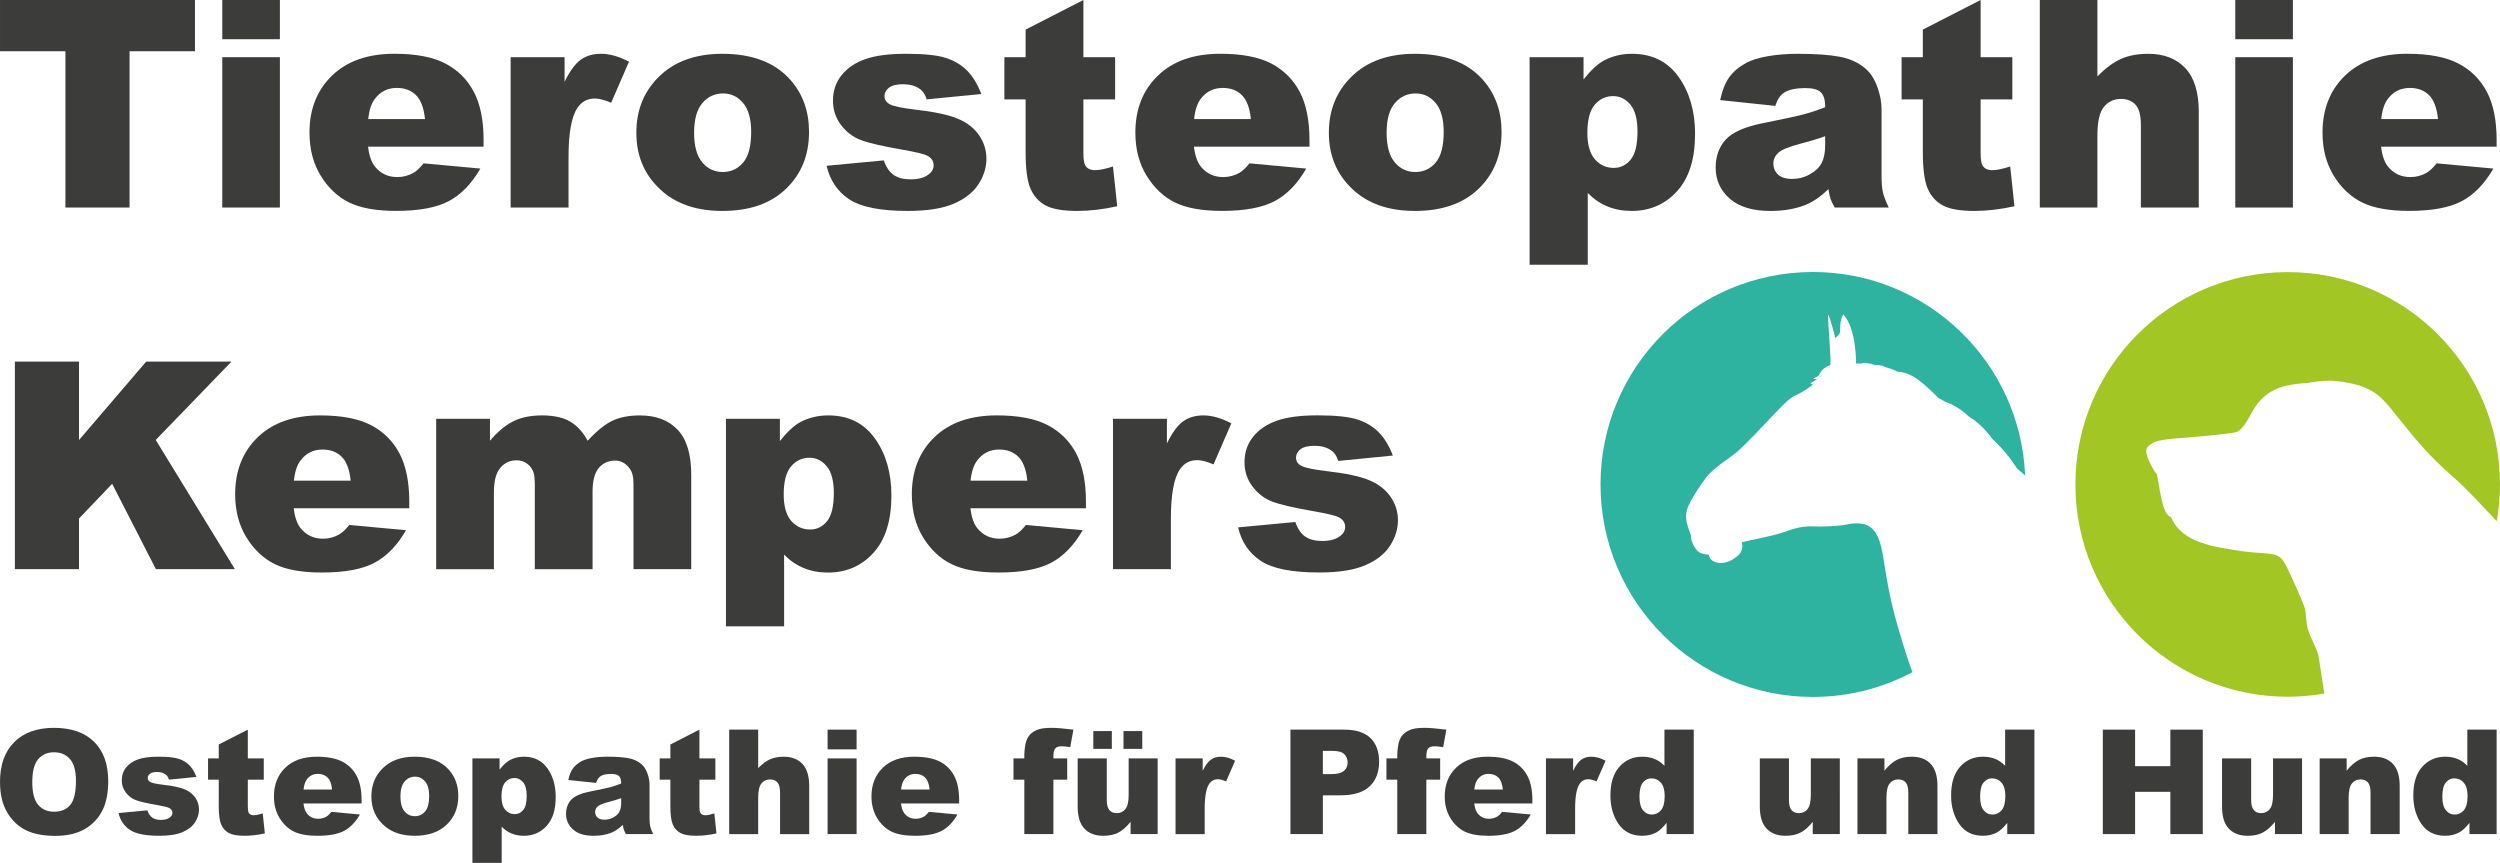
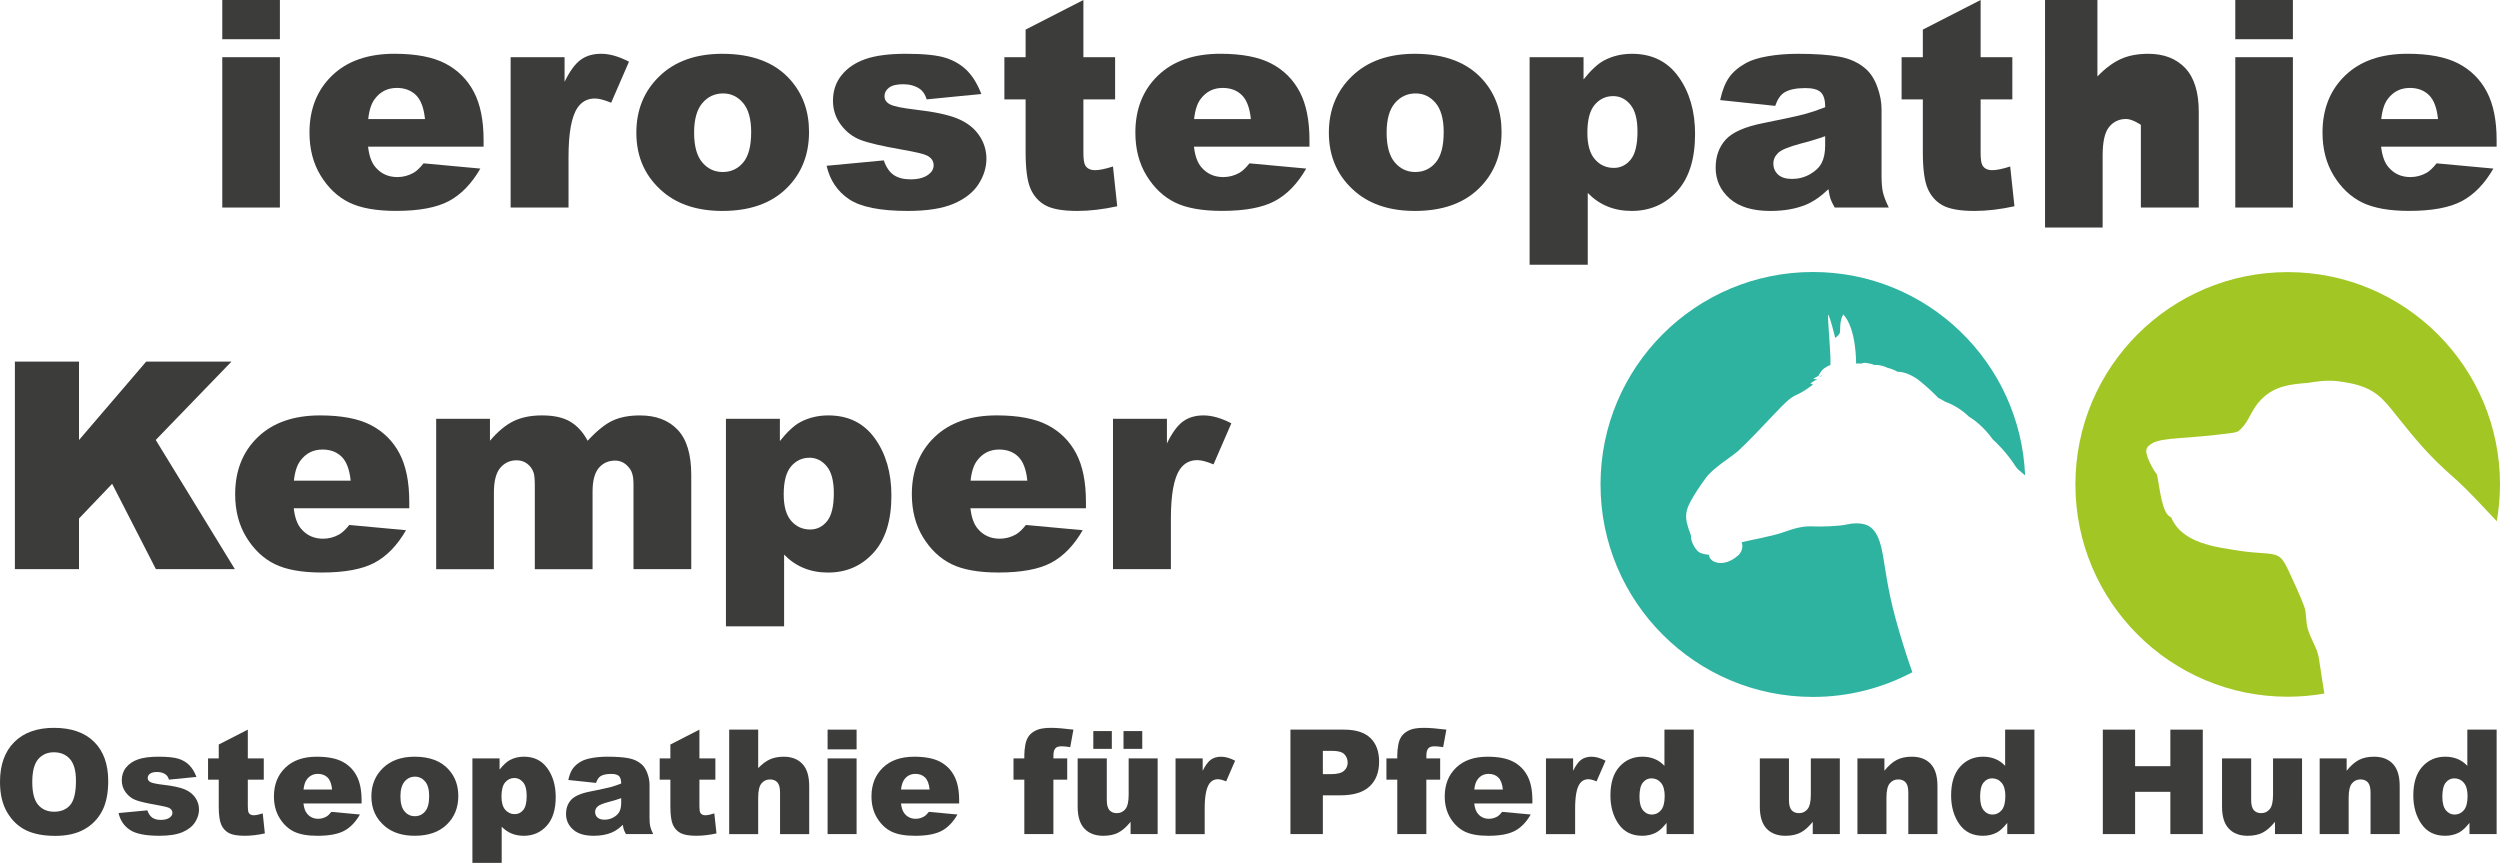
<svg xmlns="http://www.w3.org/2000/svg" version="1.1" x="0px" y="0px" width="155.215px" height="53.572px" viewBox="0 0 155.215 53.572" style="enable-background:new 0 0 155.215 53.572;" xml:space="preserve">
  <g id="Ebene_1">
    <g>
-       <path style="fill:#3C3C3B;" d="M0.001,0h12.103v3.182H8.043v9.703H4.062V3.182H0.001V0z" />
      <path style="fill:#3C3C3B;" d="M13.8,0h3.577v2.435H13.8V0z M13.8,3.551h3.577v9.334H13.8V3.551z" />
      <path style="fill:#3C3C3B;" d="M30.024,9.105h-7.172c0.064,0.574,0.22,1.002,0.466,1.283c0.346,0.404,0.797,0.606,1.354,0.606    c0.352,0,0.686-0.088,1.002-0.264c0.193-0.111,0.401-0.308,0.624-0.589l3.524,0.325c-0.539,0.938-1.189,1.61-1.951,2.017    s-1.854,0.611-3.278,0.611c-1.236,0-2.209-0.175-2.918-0.523c-0.709-0.349-1.296-0.902-1.762-1.661s-0.699-1.651-0.699-2.676    c0-1.459,0.468-2.64,1.402-3.542s2.225-1.354,3.871-1.354c1.336,0,2.391,0.202,3.164,0.606s1.362,0.99,1.767,1.758    s0.606,1.767,0.606,2.997V9.105z M26.386,7.392c-0.07-0.691-0.256-1.187-0.558-1.485s-0.699-0.448-1.191-0.448    c-0.568,0-1.022,0.226-1.362,0.677c-0.217,0.281-0.354,0.7-0.413,1.257H26.386z" />
      <path style="fill:#3C3C3B;" d="M31.703,3.551h3.349V5.08c0.322-0.662,0.655-1.118,0.998-1.367s0.766-0.374,1.27-0.374    c0.527,0,1.104,0.164,1.731,0.492l-1.107,2.549c-0.422-0.176-0.756-0.264-1.002-0.264c-0.469,0-0.832,0.193-1.09,0.58    c-0.369,0.545-0.554,1.564-0.554,3.059v3.129h-3.595V3.551z" />
      <path style="fill:#3C3C3B;" d="M39.508,8.244c0-1.424,0.48-2.597,1.441-3.52s2.259-1.384,3.894-1.384    c1.869,0,3.281,0.542,4.236,1.626c0.768,0.873,1.151,1.948,1.151,3.226c0,1.436-0.476,2.612-1.428,3.529s-2.27,1.375-3.951,1.375    c-1.5,0-2.713-0.381-3.639-1.143C40.076,11.01,39.508,9.773,39.508,8.244z M43.094,8.235c0,0.832,0.169,1.447,0.506,1.846    s0.76,0.598,1.27,0.598c0.516,0,0.939-0.196,1.271-0.589s0.496-1.022,0.496-1.89c0-0.809-0.167-1.411-0.501-1.806    s-0.747-0.593-1.239-0.593c-0.521,0-0.952,0.201-1.292,0.602S43.094,7.415,43.094,8.235z" />
      <path style="fill:#3C3C3B;" d="M51.32,10.292l3.551-0.334c0.146,0.422,0.352,0.724,0.615,0.905s0.615,0.272,1.055,0.272    c0.48,0,0.853-0.103,1.116-0.308c0.205-0.151,0.308-0.342,0.308-0.57c0-0.257-0.135-0.456-0.404-0.597    c-0.193-0.1-0.706-0.222-1.538-0.368c-1.242-0.217-2.104-0.417-2.588-0.602s-0.891-0.496-1.222-0.935s-0.497-0.939-0.497-1.501    c0-0.615,0.179-1.145,0.536-1.589s0.85-0.777,1.477-0.997c0.627-0.219,1.468-0.329,2.522-0.329c1.113,0,1.936,0.085,2.466,0.255    s0.973,0.434,1.327,0.791s0.648,0.841,0.883,1.45L57.534,6.17c-0.088-0.299-0.234-0.519-0.439-0.659    c-0.281-0.188-0.621-0.281-1.02-0.281c-0.404,0-0.698,0.071-0.883,0.215s-0.277,0.317-0.277,0.522c0,0.228,0.117,0.4,0.352,0.518    s0.744,0.223,1.529,0.316c1.189,0.134,2.074,0.322,2.654,0.562s1.024,0.582,1.332,1.027c0.308,0.445,0.461,0.934,0.461,1.466    c0,0.539-0.162,1.063-0.487,1.572c-0.325,0.509-0.838,0.914-1.538,1.216c-0.7,0.301-1.654,0.452-2.861,0.452    c-1.705,0-2.919-0.243-3.643-0.729S51.525,11.188,51.32,10.292z" />
      <path style="fill:#3C3C3B;" d="M67.264,0v3.551h1.969V6.17h-1.969v3.307c0,0.398,0.038,0.661,0.114,0.79    c0.117,0.199,0.322,0.298,0.615,0.298c0.264,0,0.633-0.076,1.107-0.229l0.264,2.47c-0.885,0.193-1.711,0.29-2.479,0.29    c-0.891,0-1.547-0.114-1.969-0.343c-0.422-0.228-0.733-0.575-0.936-1.04c-0.202-0.465-0.304-1.219-0.304-2.26V6.17h-1.318V3.551    h1.318V1.837L67.264,0z" />
      <path style="fill:#3C3C3B;" d="M81.3,9.105h-7.172c0.064,0.574,0.22,1.002,0.466,1.283c0.346,0.404,0.797,0.606,1.354,0.606    c0.352,0,0.686-0.088,1.002-0.264c0.193-0.111,0.401-0.308,0.624-0.589l3.524,0.325c-0.539,0.938-1.189,1.61-1.951,2.017    s-1.854,0.611-3.278,0.611c-1.236,0-2.209-0.175-2.918-0.523c-0.709-0.349-1.296-0.902-1.762-1.661s-0.699-1.651-0.699-2.676    c0-1.459,0.468-2.64,1.402-3.542s2.225-1.354,3.871-1.354c1.336,0,2.391,0.202,3.164,0.606s1.362,0.99,1.767,1.758    S81.3,7.471,81.3,8.701V9.105z M77.661,7.392c-0.07-0.691-0.256-1.187-0.558-1.485s-0.699-0.448-1.191-0.448    c-0.568,0-1.022,0.226-1.362,0.677c-0.217,0.281-0.354,0.7-0.413,1.257H77.661z" />
      <path style="fill:#3C3C3B;" d="M82.504,8.244c0-1.424,0.48-2.597,1.441-3.52s2.259-1.384,3.894-1.384    c1.869,0,3.281,0.542,4.236,1.626c0.768,0.873,1.151,1.948,1.151,3.226c0,1.436-0.476,2.612-1.428,3.529s-2.27,1.375-3.951,1.375    c-1.5,0-2.713-0.381-3.639-1.143C83.072,11.01,82.504,9.773,82.504,8.244z M86.09,8.235c0,0.832,0.169,1.447,0.506,1.846    s0.76,0.598,1.27,0.598c0.516,0,0.939-0.196,1.271-0.589s0.496-1.022,0.496-1.89c0-0.809-0.167-1.411-0.501-1.806    s-0.747-0.593-1.239-0.593c-0.521,0-0.952,0.201-1.292,0.602S86.09,7.415,86.09,8.235z" />
      <path style="fill:#3C3C3B;" d="M94.967,16.436V3.551h3.349v1.38c0.463-0.58,0.888-0.973,1.274-1.178    c0.521-0.275,1.099-0.413,1.731-0.413c1.248,0,2.214,0.478,2.896,1.433s1.023,2.136,1.023,3.542c0,1.553-0.372,2.738-1.116,3.555    s-1.685,1.226-2.821,1.226c-0.551,0-1.053-0.094-1.507-0.281s-0.86-0.466-1.218-0.835v4.456H94.967z M98.553,8.244    c0,0.738,0.155,1.286,0.466,1.644s0.703,0.536,1.178,0.536c0.416,0,0.765-0.171,1.046-0.514s0.422-0.924,0.422-1.745    c0-0.756-0.146-1.311-0.439-1.666s-0.65-0.532-1.072-0.532c-0.457,0-0.838,0.179-1.143,0.536S98.553,7.441,98.553,8.244z" />
      <path style="fill:#3C3C3B;" d="M110.216,6.574l-3.419-0.36c0.129-0.598,0.315-1.068,0.559-1.411s0.593-0.64,1.05-0.892    c0.328-0.182,0.779-0.322,1.354-0.422s1.195-0.149,1.863-0.149c1.072,0,1.934,0.06,2.584,0.18s1.192,0.371,1.626,0.751    c0.305,0.264,0.545,0.637,0.721,1.121s0.264,0.945,0.264,1.384v4.122c0,0.439,0.028,0.784,0.084,1.033s0.177,0.567,0.364,0.954    h-3.357c-0.135-0.24-0.223-0.423-0.264-0.549s-0.082-0.324-0.123-0.593c-0.469,0.451-0.935,0.773-1.397,0.967    c-0.633,0.258-1.368,0.387-2.206,0.387c-1.113,0-1.958-0.258-2.535-0.773s-0.866-1.151-0.866-1.907    c0-0.709,0.208-1.292,0.624-1.749s1.184-0.797,2.303-1.02c1.342-0.27,2.212-0.458,2.61-0.567s0.82-0.25,1.266-0.426    c0-0.439-0.091-0.747-0.272-0.923s-0.501-0.264-0.958-0.264c-0.586,0-1.025,0.094-1.318,0.281    C110.541,5.895,110.356,6.17,110.216,6.574z M113.318,8.455c-0.492,0.176-1.005,0.331-1.538,0.466    c-0.727,0.193-1.187,0.384-1.38,0.571c-0.199,0.193-0.299,0.413-0.299,0.659c0,0.281,0.099,0.511,0.295,0.69    s0.484,0.268,0.865,0.268c0.398,0,0.77-0.097,1.112-0.29s0.586-0.429,0.729-0.708s0.215-0.64,0.215-1.085V8.455z" />
      <path style="fill:#3C3C3B;" d="M122.969,0v3.551h1.969V6.17h-1.969v3.307c0,0.398,0.038,0.661,0.114,0.79    c0.117,0.199,0.322,0.298,0.615,0.298c0.264,0,0.633-0.076,1.107-0.229l0.264,2.47c-0.885,0.193-1.711,0.29-2.479,0.29    c-0.891,0-1.547-0.114-1.969-0.343c-0.422-0.228-0.733-0.575-0.936-1.04c-0.202-0.465-0.304-1.219-0.304-2.26V6.17h-1.318V3.551    h1.318V1.837L122.969,0z" />
-       <path style="fill:#3C3C3B;" d="M126.643,0h3.577v4.746c0.486-0.504,0.97-0.864,1.45-1.081s1.049-0.325,1.705-0.325    c0.973,0,1.739,0.296,2.299,0.888s0.839,1.5,0.839,2.725v5.933h-3.595V7.752c0-0.586-0.108-1-0.325-1.244    s-0.521-0.365-0.914-0.365c-0.434,0-0.785,0.164-1.055,0.492s-0.404,0.917-0.404,1.767v4.482h-3.577V0z" />
+       <path style="fill:#3C3C3B;" d="M126.643,0h3.577v4.746c0.486-0.504,0.97-0.864,1.45-1.081s1.049-0.325,1.705-0.325    c0.973,0,1.739,0.296,2.299,0.888s0.839,1.5,0.839,2.725v5.933h-3.595V7.752s-0.521-0.365-0.914-0.365c-0.434,0-0.785,0.164-1.055,0.492s-0.404,0.917-0.404,1.767v4.482h-3.577V0z" />
      <path style="fill:#3C3C3B;" d="M138.78,0h3.577v2.435h-3.577V0z M138.78,3.551h3.577v9.334h-3.577V3.551z" />
      <path style="fill:#3C3C3B;" d="M155.005,9.105h-7.172c0.064,0.574,0.22,1.002,0.466,1.283c0.346,0.404,0.797,0.606,1.354,0.606    c0.352,0,0.686-0.088,1.002-0.264c0.193-0.111,0.401-0.308,0.624-0.589l3.524,0.325c-0.539,0.938-1.189,1.61-1.951,2.017    s-1.854,0.611-3.278,0.611c-1.236,0-2.209-0.175-2.918-0.523c-0.709-0.349-1.296-0.902-1.762-1.661s-0.699-1.651-0.699-2.676    c0-1.459,0.468-2.64,1.402-3.542s2.225-1.354,3.871-1.354c1.336,0,2.391,0.202,3.164,0.606s1.362,0.99,1.767,1.758    s0.606,1.767,0.606,2.997V9.105z M151.366,7.392c-0.07-0.691-0.256-1.187-0.558-1.485s-0.699-0.448-1.191-0.448    c-0.568,0-1.022,0.226-1.362,0.677c-0.217,0.281-0.354,0.7-0.413,1.257H151.366z" />
    </g>
    <g>
      <path style="fill:#3C3C3B;" d="M0.924,22.451h3.981v4.869l4.171-4.869h5.295l-4.702,4.864l4.913,8.021H9.679l-2.716-5.299    l-2.058,2.155v3.144H0.924V22.451z" />
      <path style="fill:#3C3C3B;" d="M25.41,31.557h-7.172c0.064,0.575,0.22,1.002,0.466,1.283c0.346,0.404,0.797,0.606,1.354,0.606    c0.352,0,0.686-0.088,1.002-0.264c0.193-0.111,0.401-0.308,0.624-0.589l3.524,0.325c-0.539,0.938-1.189,1.61-1.951,2.018    s-1.854,0.61-3.278,0.61c-1.236,0-2.209-0.174-2.918-0.522c-0.709-0.349-1.296-0.902-1.762-1.661S14.6,31.712,14.6,30.687    c0-1.459,0.468-2.64,1.402-3.542c0.935-0.902,2.225-1.354,3.871-1.354c1.336,0,2.391,0.202,3.164,0.606s1.362,0.99,1.767,1.758    c0.404,0.768,0.606,1.767,0.606,2.997V31.557z M21.771,29.843c-0.07-0.691-0.256-1.187-0.558-1.485s-0.699-0.448-1.191-0.448    c-0.568,0-1.022,0.226-1.362,0.677c-0.217,0.281-0.354,0.7-0.413,1.257H21.771z" />
      <path style="fill:#3C3C3B;" d="M27.08,26.002h3.34v1.362c0.481-0.568,0.967-0.972,1.457-1.213c0.49-0.24,1.081-0.36,1.773-0.36    c0.745,0,1.335,0.132,1.77,0.396c0.434,0.264,0.789,0.656,1.064,1.178c0.562-0.609,1.074-1.023,1.536-1.243    c0.462-0.22,1.033-0.33,1.712-0.33c1,0,1.781,0.298,2.343,0.893c0.562,0.595,0.842,1.524,0.842,2.79v5.862h-3.586v-5.317    c0-0.422-0.082-0.735-0.245-0.94c-0.239-0.322-0.537-0.483-0.894-0.483c-0.42,0-0.759,0.153-1.016,0.457    c-0.257,0.305-0.386,0.794-0.386,1.468v4.816h-3.586v-5.142c0-0.41-0.023-0.688-0.07-0.835c-0.076-0.234-0.209-0.423-0.396-0.566    c-0.188-0.144-0.409-0.216-0.662-0.216c-0.412,0-0.75,0.155-1.014,0.466c-0.265,0.311-0.397,0.821-0.397,1.529v4.764H27.08V26.002    z" />
      <path style="fill:#3C3C3B;" d="M45.071,38.887V26.002h3.349v1.38c0.463-0.58,0.888-0.972,1.274-1.178    c0.521-0.275,1.099-0.413,1.731-0.413c1.248,0,2.214,0.478,2.896,1.433c0.683,0.955,1.023,2.136,1.023,3.542    c0,1.553-0.372,2.738-1.116,3.556s-1.685,1.226-2.821,1.226c-0.551,0-1.053-0.094-1.507-0.281s-0.86-0.466-1.218-0.835v4.456    H45.071z M48.657,30.695c0,0.738,0.155,1.287,0.466,1.644c0.311,0.357,0.703,0.536,1.178,0.536c0.416,0,0.765-0.171,1.046-0.514    s0.422-0.924,0.422-1.745c0-0.756-0.146-1.311-0.439-1.665s-0.65-0.532-1.072-0.532c-0.457,0-0.838,0.179-1.143,0.536    C48.81,29.313,48.657,29.893,48.657,30.695z" />
      <path style="fill:#3C3C3B;" d="M67.422,31.557H60.25c0.064,0.575,0.22,1.002,0.466,1.283c0.346,0.404,0.797,0.606,1.354,0.606    c0.352,0,0.686-0.088,1.002-0.264c0.193-0.111,0.401-0.308,0.624-0.589l3.524,0.325c-0.539,0.938-1.189,1.61-1.951,2.018    s-1.854,0.61-3.278,0.61c-1.236,0-2.209-0.174-2.918-0.522c-0.709-0.349-1.296-0.902-1.762-1.661s-0.699-1.651-0.699-2.677    c0-1.459,0.468-2.64,1.402-3.542c0.935-0.902,2.225-1.354,3.871-1.354c1.336,0,2.391,0.202,3.164,0.606s1.362,0.99,1.767,1.758    c0.404,0.768,0.606,1.767,0.606,2.997V31.557z M63.783,29.843c-0.07-0.691-0.256-1.187-0.558-1.485s-0.699-0.448-1.191-0.448    c-0.568,0-1.022,0.226-1.362,0.677c-0.217,0.281-0.354,0.7-0.413,1.257H63.783z" />
      <path style="fill:#3C3C3B;" d="M69.101,26.002h3.349v1.529c0.322-0.662,0.655-1.117,0.998-1.366s0.766-0.374,1.27-0.374    c0.527,0,1.104,0.164,1.731,0.492l-1.107,2.549c-0.422-0.176-0.756-0.264-1.002-0.264c-0.469,0-0.832,0.193-1.09,0.58    c-0.369,0.545-0.554,1.564-0.554,3.059v3.129h-3.595V26.002z" />
-       <path style="fill:#3C3C3B;" d="M76.87,32.743l3.551-0.334c0.146,0.422,0.352,0.724,0.615,0.905    c0.264,0.182,0.615,0.272,1.055,0.272c0.48,0,0.853-0.102,1.116-0.307c0.205-0.152,0.308-0.342,0.308-0.571    c0-0.257-0.135-0.457-0.404-0.597c-0.193-0.099-0.706-0.222-1.538-0.369c-1.242-0.216-2.104-0.417-2.588-0.602    c-0.483-0.184-0.891-0.496-1.222-0.935c-0.331-0.439-0.497-0.939-0.497-1.502c0-0.614,0.179-1.144,0.536-1.589    c0.357-0.445,0.85-0.777,1.477-0.997s1.468-0.33,2.522-0.33c1.113,0,1.936,0.085,2.466,0.255c0.53,0.17,0.973,0.434,1.327,0.791    c0.354,0.357,0.648,0.841,0.883,1.45l-3.393,0.334c-0.088-0.299-0.234-0.519-0.439-0.659c-0.281-0.188-0.621-0.281-1.02-0.281    c-0.404,0-0.698,0.072-0.883,0.215c-0.185,0.143-0.277,0.317-0.277,0.522c0,0.229,0.117,0.401,0.352,0.518    c0.234,0.117,0.744,0.223,1.529,0.316c1.189,0.135,2.074,0.322,2.654,0.562c0.58,0.24,1.024,0.583,1.332,1.027    c0.308,0.445,0.461,0.934,0.461,1.466c0,0.539-0.162,1.063-0.487,1.572c-0.325,0.509-0.838,0.915-1.538,1.216    c-0.7,0.302-1.654,0.452-2.861,0.452c-1.705,0-2.919-0.243-3.643-0.729C77.54,34.331,77.075,33.64,76.87,32.743z" />
    </g>
    <g>
      <path style="fill:#3C3C3B;" d="M0,48.547c0-1.059,0.294-1.883,0.885-2.473c0.589-0.59,1.411-0.885,2.464-0.885    c1.079,0,1.911,0.29,2.495,0.869s0.875,1.391,0.875,2.435c0,0.758-0.127,1.38-0.382,1.865c-0.255,0.485-0.624,0.863-1.106,1.133    c-0.482,0.27-1.083,0.405-1.802,0.405c-0.732,0-1.337-0.117-1.816-0.35c-0.479-0.233-0.868-0.602-1.166-1.106S0,49.305,0,48.547z     M2.004,48.556c0,0.654,0.121,1.125,0.365,1.411c0.243,0.286,0.574,0.429,0.993,0.429c0.43,0,0.764-0.14,1-0.42    c0.236-0.28,0.354-0.783,0.354-1.509c0-0.61-0.123-1.057-0.37-1.338c-0.246-0.282-0.58-0.423-1.002-0.423    c-0.404,0-0.729,0.144-0.973,0.429C2.126,47.421,2.004,47.895,2.004,48.556z" />
      <path style="fill:#3C3C3B;" d="M7.361,50.479l1.787-0.168c0.074,0.212,0.177,0.364,0.31,0.456c0.132,0.091,0.31,0.137,0.53,0.137    c0.242,0,0.43-0.051,0.562-0.154c0.103-0.077,0.155-0.172,0.155-0.287c0-0.13-0.067-0.229-0.203-0.301    c-0.098-0.05-0.355-0.111-0.774-0.186c-0.625-0.108-1.06-0.21-1.303-0.303s-0.448-0.249-0.615-0.471    c-0.166-0.221-0.25-0.473-0.25-0.755c0-0.309,0.09-0.576,0.27-0.8c0.18-0.224,0.428-0.391,0.744-0.501    c0.315-0.111,0.738-0.166,1.27-0.166c0.56,0,0.974,0.043,1.241,0.128s0.49,0.218,0.668,0.398s0.327,0.423,0.445,0.73l-1.708,0.168    c-0.044-0.151-0.118-0.262-0.221-0.332c-0.142-0.095-0.313-0.142-0.514-0.142c-0.203,0-0.352,0.036-0.444,0.108    s-0.14,0.159-0.14,0.263c0,0.115,0.06,0.202,0.177,0.261c0.118,0.059,0.375,0.112,0.77,0.159c0.599,0.067,1.044,0.162,1.336,0.282    c0.292,0.121,0.515,0.293,0.67,0.518c0.155,0.224,0.232,0.47,0.232,0.738c0,0.271-0.082,0.535-0.246,0.791    s-0.422,0.46-0.774,0.612c-0.353,0.152-0.833,0.228-1.44,0.228c-0.858,0-1.469-0.122-1.833-0.367    C7.698,51.279,7.464,50.931,7.361,50.479z" />
      <path style="fill:#3C3C3B;" d="M15.386,45.3v1.787h0.991v1.318h-0.991v1.664c0,0.2,0.019,0.333,0.058,0.397    c0.059,0.1,0.162,0.15,0.31,0.15c0.133,0,0.318-0.039,0.558-0.115l0.132,1.243c-0.445,0.097-0.861,0.146-1.248,0.146    c-0.448,0-0.778-0.057-0.991-0.172c-0.212-0.115-0.369-0.29-0.471-0.523c-0.102-0.234-0.153-0.613-0.153-1.138v-1.652h-0.664    v-1.318h0.664v-0.863L15.386,45.3z" />
      <path style="fill:#3C3C3B;" d="M22.45,49.883h-3.609c0.032,0.289,0.11,0.504,0.234,0.646c0.174,0.204,0.401,0.306,0.681,0.306    c0.177,0,0.345-0.045,0.504-0.133c0.098-0.056,0.202-0.155,0.314-0.297l1.773,0.164c-0.271,0.472-0.599,0.811-0.982,1.015    s-0.934,0.307-1.65,0.307c-0.623,0-1.112-0.087-1.469-0.263c-0.357-0.176-0.652-0.454-0.887-0.836    c-0.234-0.382-0.352-0.831-0.352-1.347c0-0.734,0.235-1.328,0.706-1.782c0.47-0.455,1.12-0.682,1.948-0.682    c0.673,0,1.204,0.102,1.593,0.306c0.39,0.203,0.686,0.498,0.89,0.885c0.203,0.386,0.305,0.889,0.305,1.508V49.883z M20.619,49.02    c-0.035-0.348-0.129-0.597-0.281-0.747c-0.151-0.15-0.352-0.226-0.599-0.226c-0.286,0-0.515,0.113-0.686,0.34    c-0.109,0.142-0.178,0.353-0.208,0.632H20.619z" />
      <path style="fill:#3C3C3B;" d="M23.057,49.449c0-0.717,0.242-1.308,0.726-1.772c0.483-0.464,1.137-0.697,1.959-0.697    c0.941,0,1.652,0.272,2.132,0.818c0.387,0.439,0.58,0.98,0.58,1.624c0,0.723-0.24,1.315-0.719,1.776    c-0.479,0.462-1.142,0.692-1.988,0.692c-0.755,0-1.365-0.191-1.831-0.575C23.343,50.841,23.057,50.219,23.057,49.449z     M24.861,49.444c0,0.419,0.085,0.729,0.255,0.929c0.169,0.201,0.382,0.301,0.639,0.301c0.26,0,0.473-0.099,0.64-0.296    c0.167-0.197,0.25-0.515,0.25-0.951c0-0.407-0.084-0.71-0.252-0.909c-0.168-0.199-0.376-0.298-0.624-0.298    c-0.263,0-0.479,0.101-0.65,0.303S24.861,49.032,24.861,49.444z" />
      <path style="fill:#3C3C3B;" d="M29.33,53.572v-6.485h1.686v0.694c0.233-0.292,0.447-0.489,0.641-0.593    c0.263-0.139,0.553-0.208,0.872-0.208c0.628,0,1.114,0.24,1.457,0.721c0.344,0.481,0.516,1.075,0.516,1.783    c0,0.781-0.188,1.378-0.562,1.79c-0.375,0.411-0.848,0.617-1.42,0.617c-0.277,0-0.53-0.047-0.759-0.142    c-0.229-0.094-0.433-0.234-0.613-0.42v2.243H29.33z M31.135,49.449c0,0.371,0.078,0.647,0.234,0.827s0.354,0.27,0.593,0.27    c0.209,0,0.385-0.086,0.526-0.259c0.142-0.172,0.212-0.465,0.212-0.878c0-0.381-0.073-0.66-0.221-0.838s-0.327-0.268-0.54-0.268    c-0.229,0-0.421,0.09-0.575,0.27C31.211,48.753,31.135,49.045,31.135,49.449z" />
      <path style="fill:#3C3C3B;" d="M37.005,48.608l-1.721-0.182c0.064-0.301,0.158-0.537,0.281-0.71    c0.123-0.172,0.298-0.322,0.529-0.449c0.165-0.091,0.392-0.162,0.681-0.212c0.289-0.05,0.602-0.075,0.938-0.075    c0.54,0,0.973,0.03,1.301,0.091c0.327,0.061,0.6,0.187,0.818,0.378c0.153,0.133,0.274,0.321,0.362,0.564    c0.089,0.243,0.133,0.476,0.133,0.696v2.075c0,0.221,0.014,0.395,0.042,0.52c0.028,0.125,0.089,0.285,0.184,0.48h-1.689    c-0.068-0.121-0.112-0.213-0.133-0.276s-0.042-0.163-0.063-0.298c-0.235,0.227-0.47,0.389-0.703,0.486    c-0.318,0.13-0.688,0.194-1.11,0.194c-0.561,0-0.986-0.129-1.276-0.389c-0.29-0.26-0.436-0.58-0.436-0.96    c0-0.357,0.104-0.65,0.314-0.881c0.209-0.229,0.596-0.401,1.159-0.513c0.675-0.136,1.113-0.231,1.314-0.286    c0.2-0.054,0.413-0.126,0.637-0.214c0-0.222-0.046-0.376-0.137-0.465c-0.092-0.088-0.252-0.133-0.482-0.133    c-0.295,0-0.516,0.047-0.664,0.142C37.169,48.267,37.076,48.405,37.005,48.608z M38.566,49.555    c-0.248,0.088-0.506,0.167-0.774,0.234c-0.365,0.097-0.597,0.193-0.694,0.288c-0.1,0.098-0.15,0.208-0.15,0.332    c0,0.142,0.05,0.257,0.148,0.347c0.099,0.09,0.244,0.135,0.436,0.135c0.201,0,0.387-0.048,0.56-0.146    c0.173-0.097,0.295-0.216,0.367-0.356s0.108-0.322,0.108-0.546V49.555z" />
      <path style="fill:#3C3C3B;" d="M43.424,45.3v1.787h0.991v1.318h-0.991v1.664c0,0.2,0.02,0.333,0.058,0.397    c0.059,0.1,0.162,0.15,0.31,0.15c0.133,0,0.318-0.039,0.558-0.115l0.133,1.243c-0.445,0.097-0.861,0.146-1.248,0.146    c-0.448,0-0.778-0.057-0.991-0.172c-0.212-0.115-0.37-0.29-0.471-0.523c-0.102-0.234-0.152-0.613-0.152-1.138v-1.652h-0.664    v-1.318h0.664v-0.863L43.424,45.3z" />
      <path style="fill:#3C3C3B;" d="M45.273,45.3h1.8v2.389c0.245-0.254,0.488-0.436,0.73-0.544c0.242-0.109,0.528-0.164,0.858-0.164    c0.489,0,0.875,0.149,1.156,0.447c0.282,0.298,0.423,0.755,0.423,1.372v2.986h-1.81v-2.583c0-0.295-0.055-0.503-0.164-0.626    c-0.109-0.122-0.262-0.184-0.46-0.184c-0.218,0-0.395,0.083-0.53,0.248c-0.136,0.165-0.204,0.461-0.204,0.889v2.256h-1.8V45.3z" />
      <path style="fill:#3C3C3B;" d="M51.382,45.3h1.8v1.225h-1.8V45.3z M51.382,47.087h1.8v4.698h-1.8V47.087z" />
      <path style="fill:#3C3C3B;" d="M59.549,49.883h-3.61c0.032,0.289,0.11,0.504,0.234,0.646c0.174,0.204,0.401,0.306,0.681,0.306    c0.177,0,0.345-0.045,0.504-0.133c0.097-0.056,0.202-0.155,0.314-0.297l1.774,0.164c-0.271,0.472-0.599,0.811-0.982,1.015    s-0.934,0.307-1.65,0.307c-0.622,0-1.111-0.087-1.469-0.263c-0.356-0.176-0.652-0.454-0.887-0.836    c-0.234-0.382-0.352-0.831-0.352-1.347c0-0.734,0.235-1.328,0.706-1.782c0.47-0.455,1.12-0.682,1.949-0.682    c0.672,0,1.203,0.102,1.593,0.306c0.389,0.203,0.686,0.498,0.889,0.885c0.204,0.386,0.306,0.889,0.306,1.508V49.883z     M57.717,49.02c-0.036-0.348-0.129-0.597-0.281-0.747c-0.152-0.15-0.352-0.226-0.6-0.226c-0.286,0-0.515,0.113-0.686,0.34    c-0.109,0.142-0.179,0.353-0.208,0.632H57.717z" />
      <path style="fill:#3C3C3B;" d="M65.401,47.087h0.858v1.318h-0.858v3.379h-1.805v-3.379h-0.672v-1.318h0.672v-0.213    c0-0.191,0.021-0.402,0.062-0.632c0.042-0.23,0.119-0.418,0.232-0.564s0.273-0.264,0.478-0.354c0.205-0.09,0.505-0.135,0.9-0.135    c0.316,0,0.774,0.037,1.376,0.111l-0.199,1.088c-0.215-0.035-0.389-0.053-0.522-0.053c-0.162,0-0.279,0.027-0.35,0.082    c-0.071,0.054-0.121,0.141-0.15,0.259C65.409,46.74,65.401,46.877,65.401,47.087z" />
      <path style="fill:#3C3C3B;" d="M71.874,51.785h-1.681v-0.761c-0.251,0.313-0.503,0.535-0.758,0.668    c-0.255,0.133-0.569,0.199-0.94,0.199c-0.496,0-0.885-0.148-1.166-0.444s-0.422-0.753-0.422-1.369v-2.99h1.809v2.583    c0,0.295,0.055,0.505,0.164,0.628c0.109,0.124,0.262,0.186,0.46,0.186c0.215,0,0.392-0.083,0.528-0.248    c0.137-0.165,0.206-0.461,0.206-0.889v-2.26h1.8V51.785z M67.879,45.388h1.15v1.106h-1.15V45.388z M69.754,45.388h1.164v1.106    h-1.164V45.388z" />
      <path style="fill:#3C3C3B;" d="M72.984,47.087h1.686v0.77c0.162-0.333,0.33-0.563,0.502-0.688s0.386-0.188,0.639-0.188    c0.266,0,0.556,0.083,0.872,0.248l-0.557,1.283c-0.213-0.088-0.381-0.133-0.505-0.133c-0.235,0-0.418,0.097-0.548,0.292    c-0.186,0.274-0.279,0.788-0.279,1.54v1.575h-1.809V47.087z" />
      <path style="fill:#3C3C3B;" d="M80.119,45.3h3.331c0.726,0,1.269,0.172,1.63,0.517s0.543,0.836,0.543,1.473    c0,0.655-0.197,1.167-0.591,1.535s-0.995,0.553-1.803,0.553h-1.098v2.407h-2.013V45.3z M82.132,48.064h0.491    c0.387,0,0.658-0.067,0.814-0.201c0.156-0.134,0.234-0.306,0.234-0.516c0-0.204-0.068-0.376-0.204-0.518    c-0.136-0.142-0.391-0.212-0.765-0.212h-0.571V48.064z" />
      <path style="fill:#3C3C3B;" d="M88.556,47.087h0.858v1.318h-0.858v3.379h-1.805v-3.379h-0.673v-1.318h0.673v-0.213    c0-0.191,0.021-0.402,0.062-0.632s0.119-0.418,0.232-0.564s0.272-0.264,0.478-0.354c0.205-0.09,0.505-0.135,0.9-0.135    c0.315,0,0.774,0.037,1.376,0.111L89.6,46.388c-0.215-0.035-0.39-0.053-0.521-0.053c-0.162,0-0.279,0.027-0.35,0.082    c-0.071,0.054-0.121,0.141-0.15,0.259C88.563,46.74,88.556,46.877,88.556,47.087z" />
      <path style="fill:#3C3C3B;" d="M95.139,49.883h-3.609c0.031,0.289,0.109,0.504,0.234,0.646c0.174,0.204,0.4,0.306,0.681,0.306    c0.177,0,0.345-0.045,0.505-0.133c0.097-0.056,0.201-0.155,0.313-0.297l1.774,0.164c-0.271,0.472-0.6,0.811-0.982,1.015    s-0.934,0.307-1.65,0.307c-0.622,0-1.111-0.087-1.469-0.263c-0.356-0.176-0.652-0.454-0.887-0.836    c-0.234-0.382-0.352-0.831-0.352-1.347c0-0.734,0.235-1.328,0.705-1.782c0.471-0.455,1.12-0.682,1.949-0.682    c0.672,0,1.203,0.102,1.593,0.306c0.39,0.203,0.686,0.498,0.889,0.885c0.204,0.386,0.306,0.889,0.306,1.508V49.883z M93.307,49.02    c-0.035-0.348-0.129-0.597-0.28-0.747c-0.152-0.15-0.352-0.226-0.6-0.226c-0.286,0-0.515,0.113-0.686,0.34    c-0.109,0.142-0.179,0.353-0.208,0.632H93.307z" />
      <path style="fill:#3C3C3B;" d="M95.983,47.087h1.686v0.77c0.162-0.333,0.329-0.563,0.502-0.688s0.386-0.188,0.64-0.188    c0.266,0,0.556,0.083,0.871,0.248l-0.558,1.283c-0.212-0.088-0.38-0.133-0.504-0.133c-0.236,0-0.419,0.097-0.549,0.292    c-0.186,0.274-0.278,0.788-0.278,1.54v1.575h-1.81V47.087z" />
      <path style="fill:#3C3C3B;" d="M105.158,45.3v6.485h-1.686V51.09c-0.235,0.295-0.451,0.494-0.646,0.597    c-0.26,0.136-0.549,0.203-0.867,0.203c-0.64,0-1.129-0.243-1.467-0.729c-0.338-0.487-0.507-1.078-0.507-1.774    c0-0.779,0.188-1.375,0.561-1.788c0.373-0.413,0.847-0.619,1.422-0.619c0.28,0,0.535,0.047,0.764,0.142s0.431,0.236,0.607,0.425    V45.3H105.158z M103.354,49.422c0-0.369-0.078-0.644-0.234-0.825c-0.156-0.182-0.354-0.272-0.593-0.272    c-0.21,0-0.385,0.087-0.526,0.261c-0.143,0.175-0.213,0.467-0.213,0.876c0,0.384,0.073,0.665,0.219,0.843    c0.146,0.179,0.327,0.268,0.543,0.268c0.229,0,0.422-0.09,0.574-0.27C103.276,50.123,103.354,49.83,103.354,49.422z" />
      <path style="fill:#3C3C3B;" d="M114.227,51.785h-1.681v-0.761c-0.251,0.313-0.503,0.535-0.759,0.668    c-0.255,0.133-0.568,0.199-0.939,0.199c-0.496,0-0.885-0.148-1.166-0.444s-0.422-0.753-0.422-1.369v-2.99h1.809v2.583    c0,0.295,0.055,0.505,0.164,0.628s0.262,0.186,0.46,0.186c0.216,0,0.392-0.083,0.528-0.248s0.206-0.461,0.206-0.889v-2.26h1.8    V51.785z" />
      <path style="fill:#3C3C3B;" d="M115.32,47.087h1.676v0.765c0.251-0.313,0.505-0.536,0.762-0.67    c0.256-0.134,0.568-0.201,0.938-0.201c0.498,0,0.889,0.148,1.17,0.444c0.282,0.297,0.423,0.755,0.423,1.374v2.986h-1.81v-2.583    c0-0.295-0.055-0.503-0.164-0.626c-0.109-0.122-0.262-0.184-0.459-0.184c-0.219,0-0.396,0.083-0.531,0.248    c-0.136,0.165-0.203,0.461-0.203,0.889v2.256h-1.801V47.087z" />
      <path style="fill:#3C3C3B;" d="M126.309,45.3v6.485h-1.686V51.09c-0.236,0.295-0.451,0.494-0.646,0.597    c-0.259,0.136-0.548,0.203-0.866,0.203c-0.64,0-1.129-0.243-1.467-0.729c-0.338-0.487-0.507-1.078-0.507-1.774    c0-0.779,0.188-1.375,0.561-1.788c0.373-0.413,0.847-0.619,1.422-0.619c0.28,0,0.535,0.047,0.764,0.142s0.431,0.236,0.607,0.425    V45.3H126.309z M124.504,49.422c0-0.369-0.078-0.644-0.234-0.825c-0.156-0.182-0.354-0.272-0.593-0.272    c-0.21,0-0.386,0.087-0.526,0.261c-0.143,0.175-0.213,0.467-0.213,0.876c0,0.384,0.073,0.665,0.219,0.843    c0.146,0.179,0.327,0.268,0.542,0.268c0.23,0,0.422-0.09,0.575-0.27S124.504,49.83,124.504,49.422z" />
      <path style="fill:#3C3C3B;" d="M130.556,45.3h2.004v2.269h2.189V45.3h2.013v6.485h-2.013v-2.624h-2.189v2.624h-2.004V45.3z" />
      <path style="fill:#3C3C3B;" d="M142.925,51.785h-1.681v-0.761c-0.252,0.313-0.504,0.535-0.759,0.668s-0.569,0.199-0.94,0.199    c-0.495,0-0.885-0.148-1.166-0.444s-0.422-0.753-0.422-1.369v-2.99h1.809v2.583c0,0.295,0.055,0.505,0.164,0.628    s0.263,0.186,0.46,0.186c0.216,0,0.392-0.083,0.528-0.248c0.138-0.165,0.206-0.461,0.206-0.889v-2.26h1.801V51.785z" />
      <path style="fill:#3C3C3B;" d="M144.018,47.087h1.676v0.765c0.251-0.313,0.505-0.536,0.762-0.67    c0.256-0.134,0.568-0.201,0.938-0.201c0.498,0,0.889,0.148,1.17,0.444c0.281,0.297,0.423,0.755,0.423,1.374v2.986h-1.81v-2.583    c0-0.295-0.055-0.503-0.164-0.626c-0.109-0.122-0.262-0.184-0.459-0.184c-0.219,0-0.396,0.083-0.531,0.248    c-0.137,0.165-0.204,0.461-0.204,0.889v2.256h-1.8V47.087z" />
      <path style="fill:#3C3C3B;" d="M155.006,45.3v6.485h-1.686V51.09c-0.235,0.295-0.451,0.494-0.646,0.597    c-0.26,0.136-0.549,0.203-0.867,0.203c-0.64,0-1.129-0.243-1.467-0.729c-0.337-0.487-0.507-1.078-0.507-1.774    c0-0.779,0.188-1.375,0.561-1.788c0.373-0.413,0.847-0.619,1.422-0.619c0.28,0,0.535,0.047,0.764,0.142s0.431,0.236,0.607,0.425    V45.3H155.006z M153.201,49.422c0-0.369-0.078-0.644-0.234-0.825c-0.156-0.182-0.354-0.272-0.593-0.272    c-0.21,0-0.385,0.087-0.526,0.261c-0.142,0.175-0.213,0.467-0.213,0.876c0,0.384,0.073,0.665,0.219,0.843    c0.146,0.179,0.327,0.268,0.543,0.268c0.229,0,0.422-0.09,0.574-0.27C153.124,50.123,153.201,49.83,153.201,49.422z" />
    </g>
  </g>
  <g id="Ebene_3">
    <path style="fill:#2EB3A1;" d="M112.557,16.887c7.096,0,12.879,5.604,13.174,12.628c-0.134-0.118-0.284-0.248-0.447-0.379   l-0.113-0.133c-0.012-0.018-0.025-0.037-0.037-0.055c-0.541-0.839-1.152-1.438-1.408-1.665c-0.568-0.8-1.225-1.267-1.479-1.413   c-0.533-0.519-1.11-0.797-1.505-0.943c-0.139-0.088-0.271-0.159-0.391-0.214c-0.255-0.26-0.694-0.7-1.262-1.142   c-0.423-0.307-0.896-0.493-1.27-0.489c-0.213-0.117-0.42-0.198-0.606-0.238c-0.266-0.119-0.521-0.191-0.739-0.19   c-0.034,0-0.065,0.004-0.096,0.007c-0.13-0.052-0.256-0.087-0.375-0.102c-0.117-0.031-0.229-0.042-0.328-0.022   c-0.039,0.009-0.07,0.021-0.101,0.034c-0.063-0.005-0.117-0.005-0.157-0.003c-0.057-0.017-0.088-0.025-0.087-0.026   c0,0.001,0.017,0.012,0.046,0.029c-0.033,0.002-0.049,0.006-0.046,0.006l0.009,0.006c-0.063-0.013-0.102-0.019-0.102-0.019   s0.035-2.147-0.796-3.047c-0.259,0.441-0.163,0.998-0.215,1.153s-0.286,0.312-0.286,0.312s-0.318-1.349-0.448-1.453   c0,0.648,0.207,2.738,0.146,3.145c-0.074,0.013-0.159,0.042-0.239,0.108c-0.065,0.034-0.132,0.075-0.196,0.128   c-0.166,0.142-0.23,0.311-0.302,0.423l-0.321,0.183c-0.004,0-0.007,0.002-0.006,0.003c0.004,0,0.008,0,0.013,0   c0.03,0.008,0.124,0.04,0.27-0.009l-0.457,0.289c0.003,0.001,0.005,0.001,0.007,0.002c0.017,0.011,0.065,0.051,0.156,0.082   c-0.273,0.201-0.666,0.465-0.903,0.575c-0.337,0.155-0.519,0.207-1.349,1.089s-1.997,2.102-2.412,2.464   c-0.415,0.363-1.53,1.038-1.972,1.635c-0.44,0.597-0.752,1.089-0.934,1.426s-0.415,0.778-0.26,1.401   c0.155,0.623,0.26,0.648,0.26,0.908s0.259,0.727,0.467,0.882c0.208,0.155,0.648,0.181,0.648,0.181s-0.025,0.389,0.544,0.493   c0.571,0.104,1.064-0.285,1.246-0.441s0.363-0.466,0.233-0.83c0.622-0.155,1.972-0.39,2.671-0.648   c0.701-0.26,1.246-0.363,1.738-0.337s1.608,0,2.179-0.13c0.571-0.129,1.09-0.026,1.297,0.104c0.257,0.161,0.649,0.441,0.882,1.79   c0.234,1.349,0.338,2.464,1.012,4.747c0.346,1.168,0.608,1.961,0.822,2.542c-1.843,0.978-3.943,1.535-6.174,1.535   c-7.284,0-13.189-5.905-13.189-13.188C99.367,22.791,105.272,16.887,112.557,16.887z" />
    <path style="fill:#2EB3A1;" d="M112.964,23.438c0.071-0.061,0.13-0.142,0.192-0.221c-0.002,0.004-0.002,0.007-0.002,0.011   c-0.037,0.054-0.072,0.107-0.106,0.157L112.964,23.438z" />
  </g>
  <g id="Ebene_2">
    <path style="fill:#A2C624;" d="M142.034,16.894c7.279,0,13.181,5.901,13.181,13.181c0,0.78-0.072,1.543-0.201,2.286   c-0.906-0.947-1.728-1.887-2.729-2.767c-1.433-1.258-2.195-2.16-3.553-3.862c-0.776-0.975-1.296-1.66-2.914-1.958   c-0.973-0.191-1.464-0.175-2.548,0c-1.072,0.081-2.066,0.184-2.902,1.047c-0.593,0.612-0.706,1.277-1.234,1.808   c-0.205,0.207-0.277,0.215-0.822,0.285c-1.041,0.132-2.05,0.22-3.119,0.296c-0.584,0.042-1.26,0.124-1.566,0.309   c-0.419,0.252-0.434,0.423-0.301,0.846c0.077,0.245,0.381,0.872,0.584,1.075c0.17,0.707,0.291,2.489,0.887,2.676   c0.676,1.62,2.742,1.843,4.278,2.085c0.591,0.093,1.062,0.112,1.649,0.159c0.812,0.065,0.964,0.237,1.367,1.079   c0.4,0.849,0.7,1.519,0.962,2.196c0.169,0.438,0.083,0.947,0.237,1.442c0.208,0.672,0.571,1.168,0.668,1.722   c0.11,0.637,0.186,1.26,0.311,2.017c0.015,0.083,0.029,0.163,0.043,0.242c-0.74,0.129-1.5,0.199-2.276,0.199   c-7.28,0-13.182-5.901-13.182-13.181S134.754,16.894,142.034,16.894z" />
  </g>
</svg>